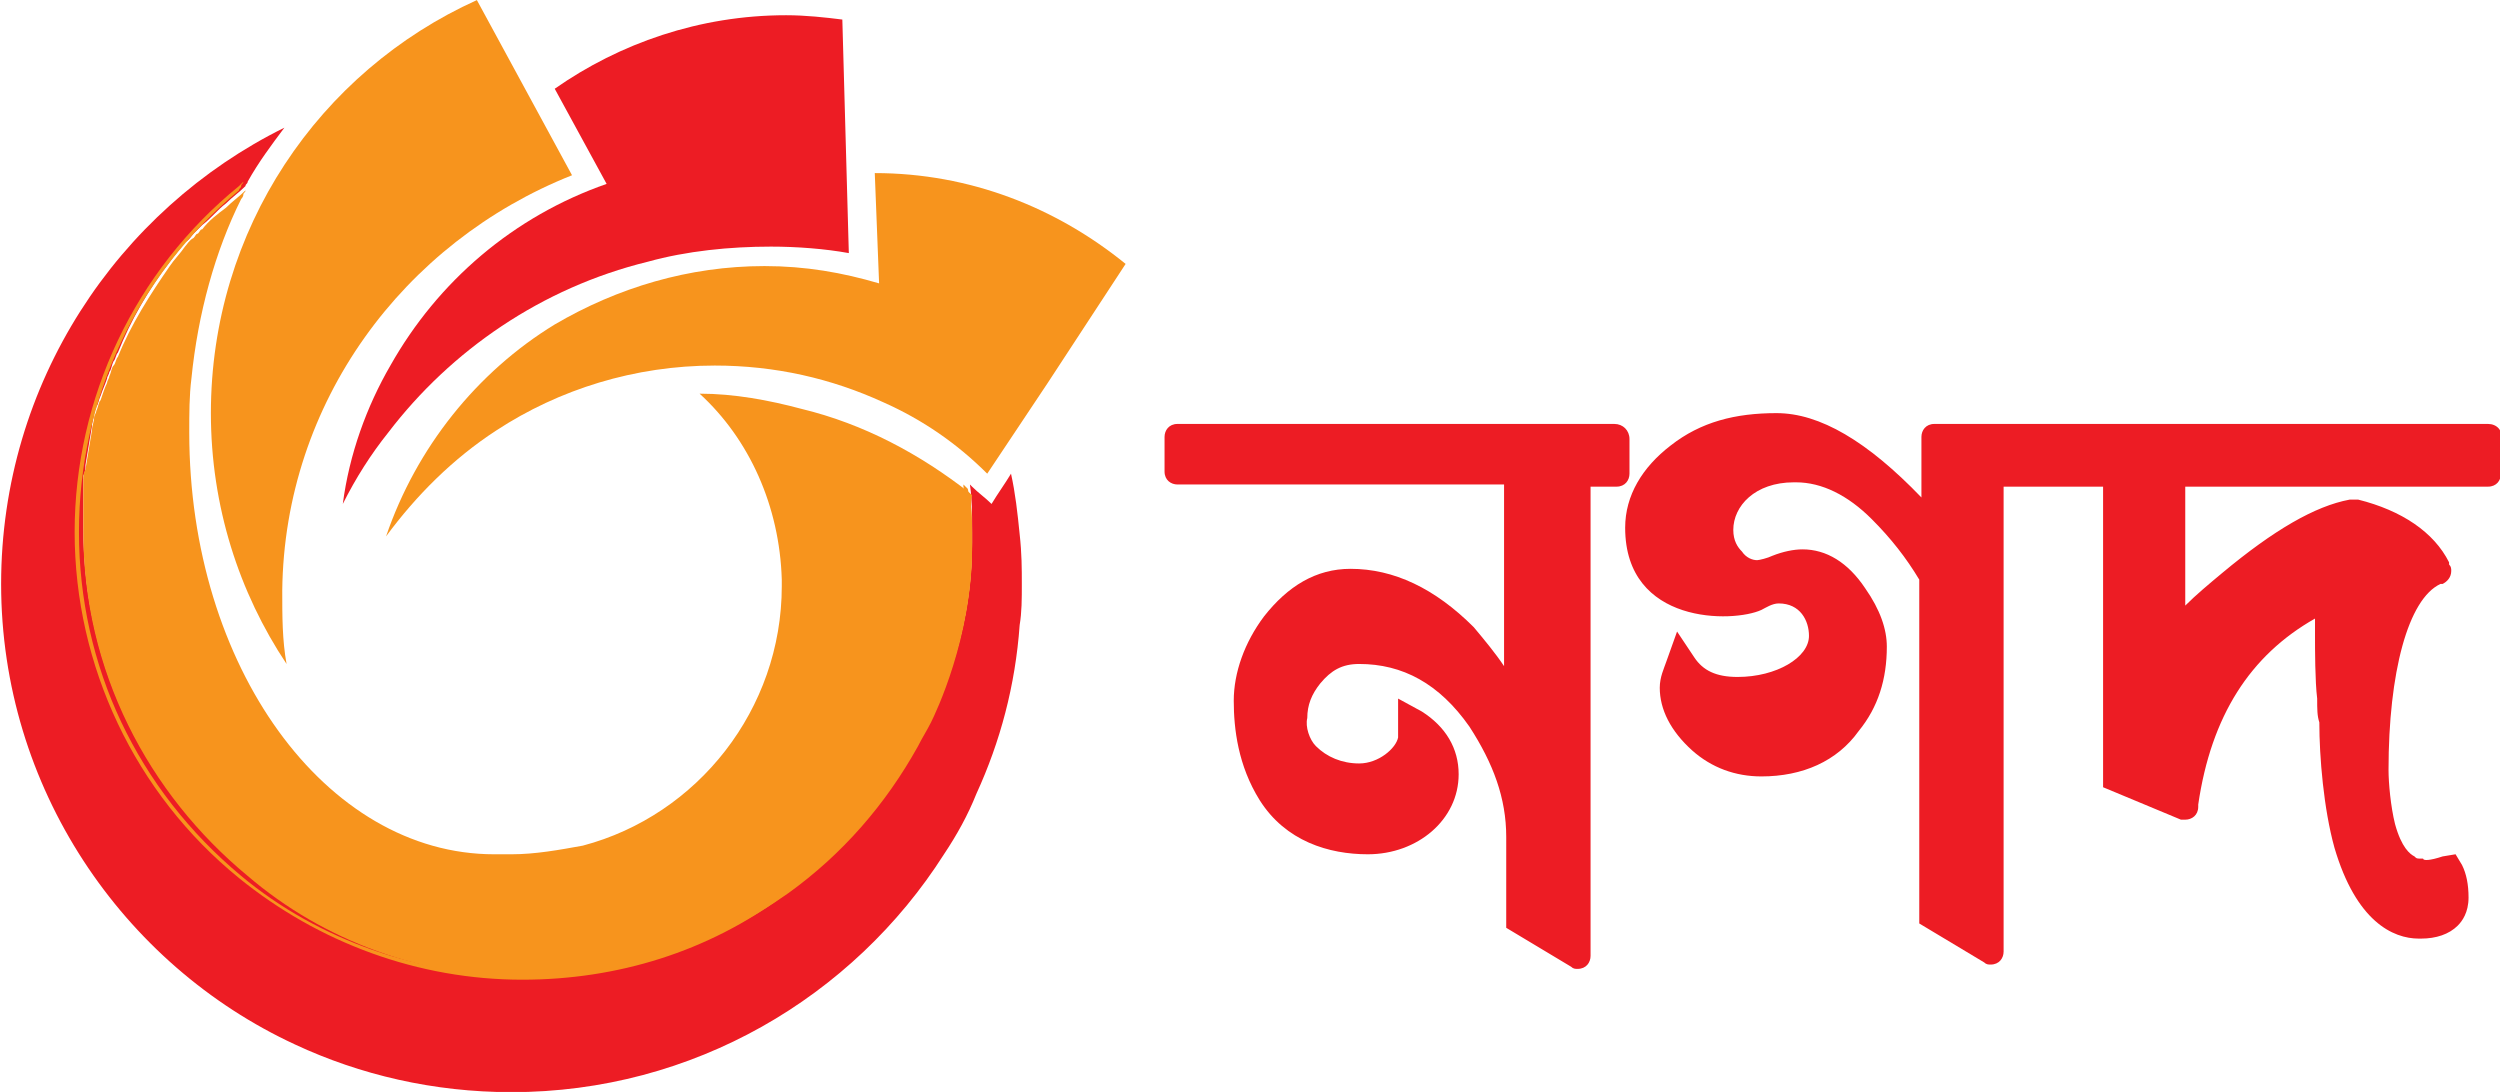
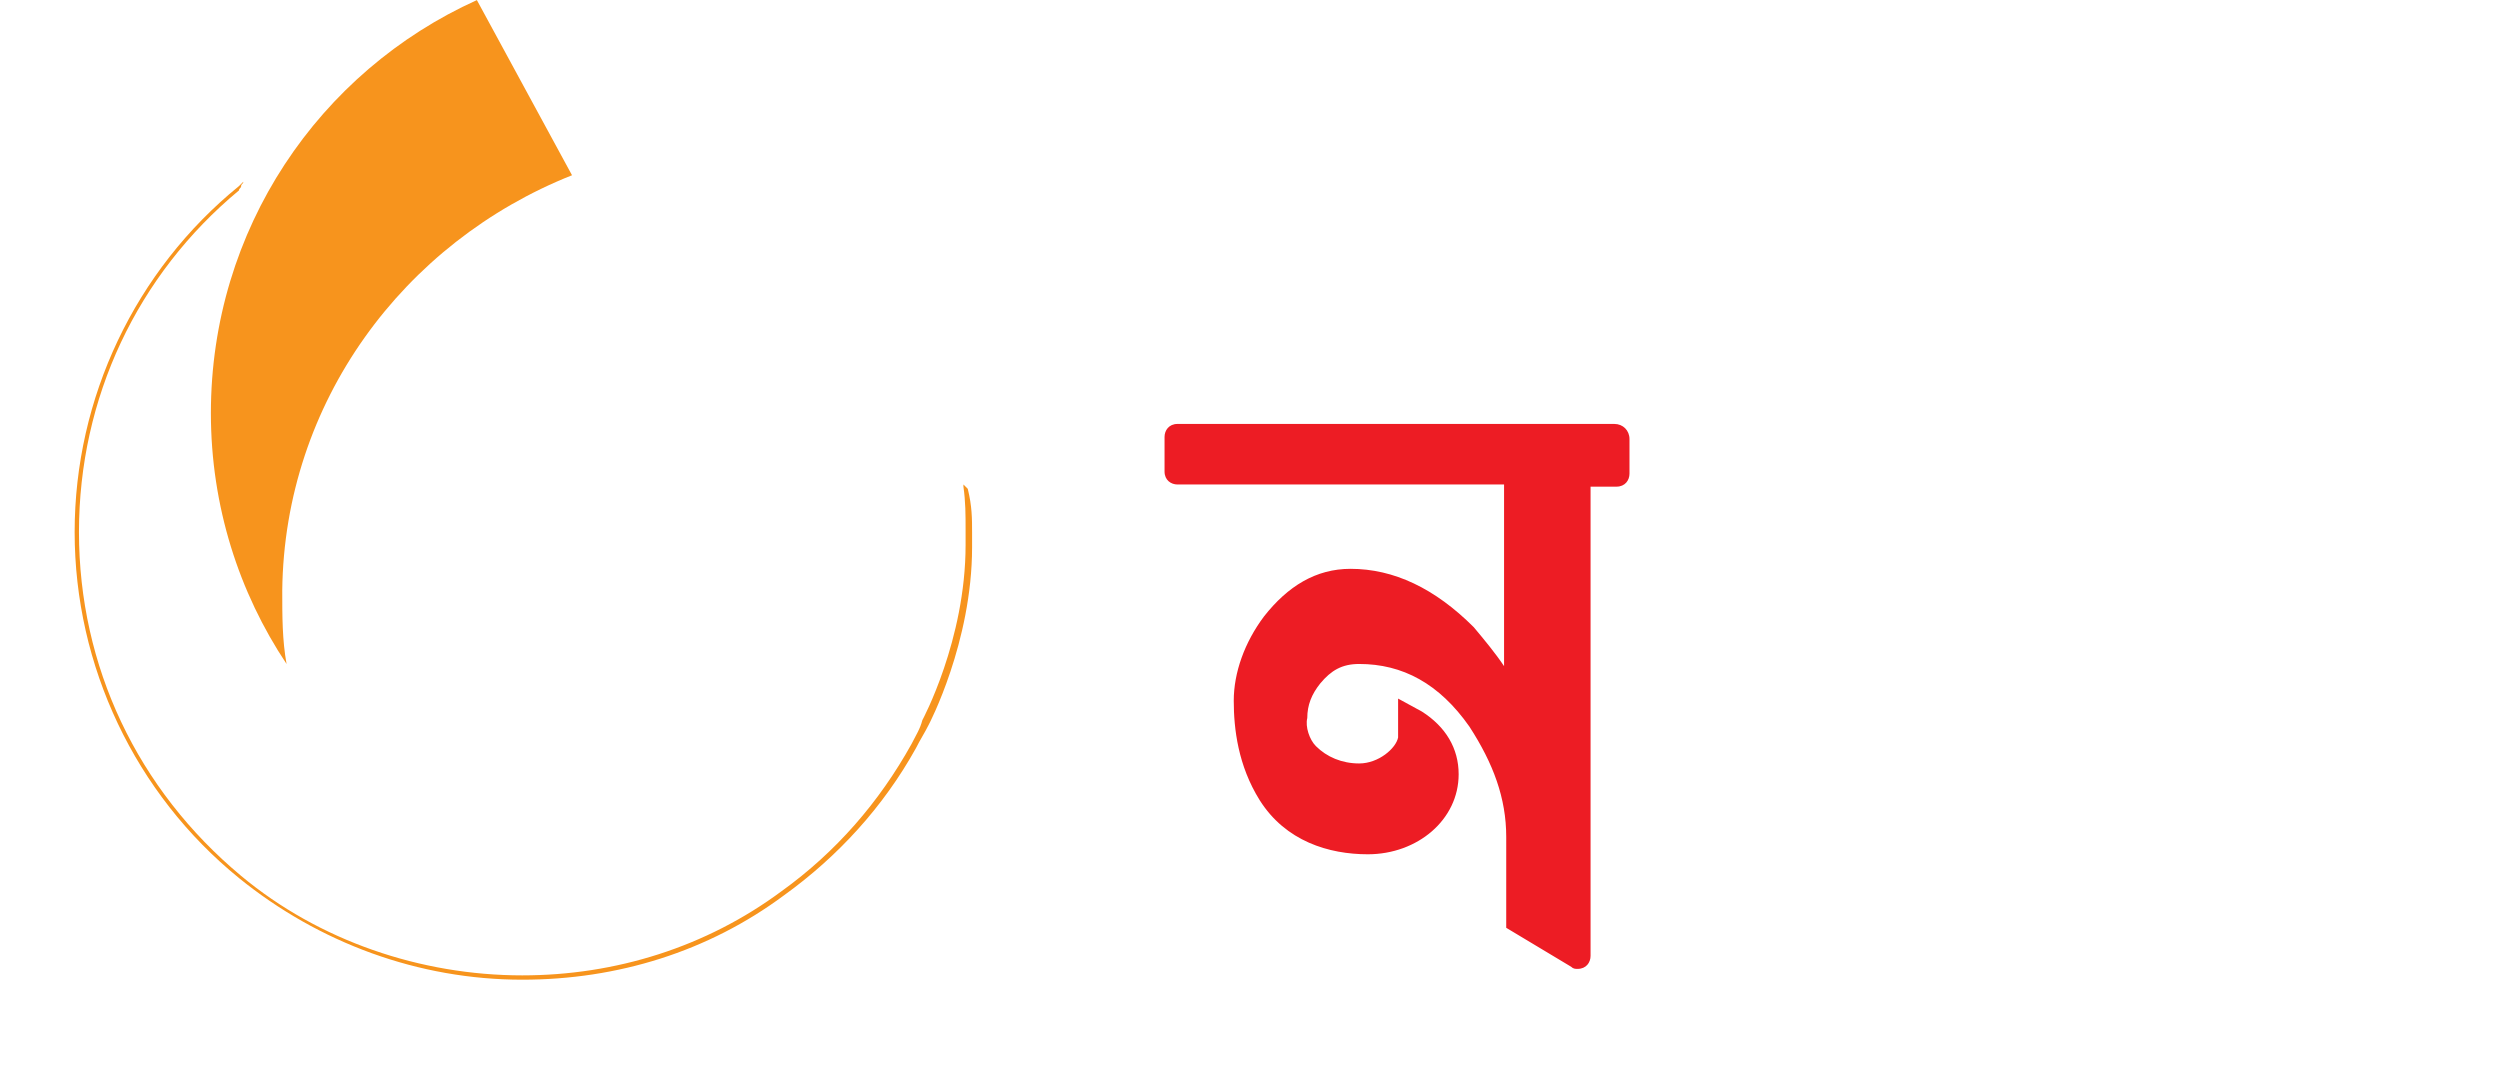
<svg xmlns="http://www.w3.org/2000/svg" xmlns:ns1="http://sodipodi.sourceforge.net/DTD/sodipodi-0.dtd" xmlns:ns2="http://www.inkscape.org/namespaces/inkscape" version="1.1" id="Layer_1" x="0px" y="0px" viewBox="0 0 300 131.033" xml:space="preserve" ns1:docname="Nagad Logo 2019.svg" width="300" height="131.033" ns2:version="0.92.4 (5da689c313, 2019-01-14)">
  <defs id="defs1454" />
  <ns1:namedview pagecolor="#ffffff" bordercolor="#666666" borderopacity="1" objecttolerance="10" gridtolerance="10" guidetolerance="10" ns2:pageopacity="0" ns2:pageshadow="2" ns2:window-width="1366" ns2:window-height="705" id="namedview1452" showgrid="false" ns2:zoom="1.8101934" ns2:cx="105.93355" ns2:cy="33.742072" ns2:window-x="-8" ns2:window-y="-8" ns2:window-maximized="1" ns2:current-layer="Layer_1" />
  <style type="text/css" id="style1431">
	.st0{fill:#EB2329;}
	.st1{fill:#F89621;}
</style>
  <style id="style1431-6" type="text/css">
	.st0{fill:#EB2329;}
	.st1{fill:#F89621;}
</style>
  <style id="style1384" type="text/css"> .st0{fill:#ED1C24;} .st1{fill:#F7941D;} </style>
  <g id="g1438" transform="matrix(2.595,0,0,2.595,-1266.194,-110.295)">
    <g transform="translate(481.988,41.407)" id="g1406">
      <g id="g1390">
        <path style="fill:#ed1c24" ns2:connector-curvature="0" class="st0" d="M 80.6,20.7 H 60.4 c -0.4,0 -0.6,0.3 -0.6,0.6 v 1.6 c 0,0.4 0.3,0.6 0.6,0.6 h 15.1 v 8.4 c -0.4,-0.6 -0.9,-1.2 -1.4,-1.8 -1.8,-1.8 -3.7,-2.7 -5.7,-2.7 -1.6,0 -2.9,0.8 -4,2.2 -0.9,1.2 -1.4,2.6 -1.4,3.9 0,1.3 0.2,3 1.2,4.6 1.2,1.9 3.2,2.5 5,2.5 2.3,0 4.2,-1.6 4.2,-3.7 0,-1.2 -0.6,-2.2 -1.7,-2.9 l -1.1,-0.6 v 1.3 c 0,0.1 0,0.2 0,0.3 0,0.1 0,0.2 0,0.2 -0.1,0.5 -0.9,1.2 -1.8,1.2 -0.8,0 -1.5,-0.3 -2,-0.8 -0.3,-0.3 -0.5,-0.9 -0.4,-1.3 0,-0.6 0.2,-1.1 0.6,-1.6 0.5,-0.6 1,-0.9 1.8,-0.9 2,0 3.7,0.9 5.1,2.9 1.1,1.7 1.7,3.3 1.7,5.1 V 44 l 3,1.8 c 0.1,0.1 0.2,0.1 0.3,0.1 0.4,0 0.6,-0.3 0.6,-0.6 v 0 -21.7 h 1.2 c 0.4,0 0.6,-0.3 0.6,-0.6 V 21.4 C 81.3,21 81,20.7 80.6,20.7 Z" id="path1386" />
-         <path style="fill:#ed1c24" ns2:connector-curvature="0" class="st0" d="m 121,20.7 h -18 -2.4 -5.2 c -0.4,0 -0.6,0.3 -0.6,0.6 v 0 2.8 c -2.5,-2.6 -4.7,-3.9 -6.7,-3.9 -1.9,0 -3.5,0.4 -4.9,1.5 -1.3,1 -2.1,2.3 -2.1,3.8 0,4.5 5,4.4 6.3,3.8 0.2,-0.1 0.5,-0.3 0.8,-0.3 1,0 1.4,0.8 1.4,1.5 0,1 -1.5,1.9 -3.3,1.9 -1,0 -1.6,-0.3 -2,-0.9 L 83.5,30.3 83,31.7 c -0.1,0.3 -0.3,0.7 -0.3,1.2 0,1 0.5,2 1.5,2.9 0.9,0.8 2,1.2 3.2,1.2 1.9,0 3.5,-0.7 4.5,-2.1 0.9,-1.1 1.3,-2.4 1.3,-3.9 0,-0.8 -0.3,-1.7 -1,-2.7 -0.8,-1.2 -1.8,-1.8 -2.9,-1.8 -0.4,0 -0.9,0.1 -1.4,0.3 -0.2,0.1 -0.6,0.2 -0.7,0.2 -0.2,0 -0.5,-0.1 -0.7,-0.4 -0.2,-0.2 -0.4,-0.5 -0.4,-1 0,-1.1 1,-2.2 2.8,-2.2 0,0 0.1,0 0.1,0 1.2,0 2.4,0.6 3.5,1.7 0.9,0.9 1.6,1.8 2.2,2.8 v 15.9 l 3,1.8 c 0.1,0.1 0.2,0.1 0.3,0.1 0.4,0 0.6,-0.3 0.6,-0.6 v 0 -21.5 h 1.9 2.4 0.3 v 13.9 l 3.6,1.5 c 0.1,0 0.2,0 0.2,0 0.3,0 0.6,-0.2 0.6,-0.6 v -0.1 c 0.6,-4.1 2.4,-6.9 5.4,-8.6 0,0.2 0,0.5 0,0.8 0,0.6 0,2.1 0.1,2.9 0,0.5 0,0.8 0.1,1.1 v 0 c 0,1.6 0.2,4 0.7,5.8 1,3.4 2.7,4.2 3.9,4.2 0,0 0.1,0 0.1,0 0.7,0 1.3,-0.2 1.7,-0.6 0.2,-0.2 0.5,-0.6 0.5,-1.3 0,-0.6 -0.1,-1.1 -0.3,-1.5 l -0.3,-0.5 -0.6,0.1 c -0.6,0.2 -0.9,0.2 -0.9,0.1 h -0.1 c -0.2,0 -0.2,0 -0.3,-0.1 -0.2,-0.1 -0.6,-0.4 -0.9,-1.5 -0.2,-0.8 -0.3,-1.9 -0.3,-2.5 0,-4.5 0.9,-7.9 2.4,-8.6 h 0.1 c 0.2,-0.1 0.4,-0.3 0.4,-0.6 0,-0.1 0,-0.2 -0.1,-0.3 V 27.1 C 118.5,25.7 117,24.7 115,24.2 h -0.2 -0.2 c -1.6,0.3 -3.5,1.4 -5.9,3.4 -0.6,0.5 -1.2,1 -1.7,1.5 v -5.5 h 14 c 0.4,0 0.6,-0.3 0.6,-0.6 v -1.6 c 0.1,-0.4 -0.2,-0.7 -0.6,-0.7 z" id="path1388" />
      </g>
-       <path style="fill:#ed1c24" ns2:connector-curvature="0" class="st0" d="m 53.2,28.1 c 0,0.7 0,1.3 -0.1,1.9 -0.2,2.8 -0.9,5.4 -2,7.8 -0.4,1 -0.9,1.9 -1.5,2.8 -4.2,6.6 -11.6,11 -20,11 -3.6,0 -7,-0.8 -10,-2.2 C 11.6,45.7 6,37.5 6,28.1 6,18.8 11.4,10.8 19.1,7 c -0.6,0.8 -1.2,1.6 -1.7,2.5 0,0.1 -0.1,0.1 -0.1,0.2 0,0 0,0 0,0 -0.3,0.3 -0.6,0.5 -0.9,0.8 -0.4,0.3 -0.7,0.7 -1.1,1 -0.1,0.1 -0.2,0.2 -0.2,0.2 -0.1,0.1 -0.2,0.2 -0.2,0.2 -0.1,0.1 -0.2,0.3 -0.4,0.4 -0.2,0.3 -0.5,0.6 -0.7,0.9 -1,1.3 -1.8,2.7 -2.4,4.2 -0.1,0.1 -0.1,0.3 -0.2,0.4 -0.1,0.2 -0.1,0.4 -0.2,0.5 0,0.1 -0.1,0.2 -0.1,0.3 -0.1,0.3 -0.2,0.5 -0.3,0.8 -0.1,0.2 -0.1,0.4 -0.2,0.5 0,0.1 -0.1,0.2 -0.1,0.3 0,0.2 -0.1,0.4 -0.1,0.6 -0.1,0.6 -0.2,1.2 -0.3,1.8 0,0.2 0,0.3 -0.1,0.5 0,0.1 0,0.2 0,0.4 0,0.2 0,0.4 0,0.5 0,0 0,0 0,0 0,0.2 0,0.4 0,0.6 0,0.3 0,0.6 0,0.9 0,6.4 2.9,12.2 7.6,15.9 3.6,2.9 8.1,4.7 13,4.7 4.5,0 8.6,-1.4 12,-3.9 2.5,-1.8 4.5,-4.1 6,-6.8 0.2,-0.4 0.4,-0.7 0.6,-1.1 0,0 0,0 0,0 0,0 0,0 0,0 1.2,-2.5 1.9,-5.2 1.9,-8.1 0,-0.2 0,-0.4 0,-0.7 0,-0.7 0,-1.3 -0.1,-2 0,0 0.1,0.1 0.1,0.1 0.3,0.3 0.6,0.5 0.9,0.8 0.3,-0.5 0.6,-0.9 0.9,-1.4 0.2,0.9 0.3,1.8 0.4,2.8 0.1,0.9 0.1,1.6 0.1,2.3 z" id="path1392" />
      <path style="fill:#f7941d" ns2:connector-curvature="0" class="st1" d="M 32.4,9.2 28,1.1 c -7.3,3.3 -12.3,10.6 -12.3,19.1 0,4.3 1.3,8.3 3.5,11.6 C 19,30.7 19,29.6 19,28.4 19.1,19.7 24.6,12.3 32.4,9.2 Z" id="path1394" />
-       <path style="fill:#ed1c24" ns2:connector-curvature="0" class="st0" d="m 35.9,13.2 c 1.8,-0.5 3.8,-0.7 5.7,-0.7 1.2,0 2.5,0.1 3.6,0.3 L 45.1,9.2 44.9,2 C 44.1,1.9 43.2,1.8 42.3,1.8 c -4,0 -7.7,1.3 -10.7,3.4 L 34,9.6 c -4.3,1.5 -7.8,4.5 -10,8.4 -1.1,1.9 -1.9,4.1 -2.2,6.4 0.6,-1.2 1.3,-2.3 2.1,-3.3 2.9,-3.8 7.1,-6.7 12,-7.9 z" id="path1396" />
-       <path style="fill:#f7941d" ns2:connector-curvature="0" class="st1" d="m 46.4,9.1 0.2,5.1 c -1.7,-0.5 -3.4,-0.8 -5.3,-0.8 -3.5,0 -6.8,1 -9.7,2.7 -3.6,2.2 -6.4,5.7 -7.8,9.8 1.4,-1.9 3.1,-3.6 5.1,-4.9 2.9,-1.9 6.4,-3 10.1,-3 2.8,0 5.4,0.6 7.8,1.7 1.8,0.8 3.4,1.9 4.8,3.3 L 54.4,18.8 58,13.3 C 54.8,10.7 50.8,9.1 46.4,9.1 Z" id="path1398" />
-       <path style="fill:#f7941d" ns2:connector-curvature="0" class="st1" d="m 50.9,25.7 c 0,0.2 0,0.4 0,0.7 0,4.2 -1.7,7.7 -1.9,8.1 0,0 0,0 0,0 0,0 0,0 0,0 -0.2,0.4 -0.4,0.7 -0.6,1.1 -1.5,2.7 -3.5,5 -6,6.8 -3.4,2.4 -7.5,3.9 -12,3.9 -4.9,0 -9.5,-1.7 -13,-4.7 -4.6,-3.8 -7.6,-9.5 -7.6,-15.9 0,-0.3 0,-0.6 0,-0.9 0,-0.2 0,-0.4 0,-0.6 0,0 0,0 0,0 0,-0.2 0,-0.4 0,-0.5 0,-0.1 0,-0.2 0,-0.4 0,-0.2 0,-0.3 0.1,-0.5 0.1,-0.6 0.2,-1.2 0.3,-1.8 0,-0.2 0.1,-0.4 0.1,-0.6 0,-0.1 0.1,-0.2 0.1,-0.3 0.1,-0.2 0.1,-0.4 0.2,-0.5 0.1,-0.3 0.2,-0.6 0.3,-0.8 0,-0.1 0.1,-0.2 0.1,-0.3 0.1,-0.2 0.1,-0.4 0.2,-0.5 0.1,-0.1 0.1,-0.3 0.2,-0.4 0.6,-1.5 1.5,-2.9 2.4,-4.2 0.2,-0.3 0.5,-0.6 0.7,-0.9 0.1,-0.1 0.2,-0.3 0.4,-0.4 0.1,-0.1 0.1,-0.2 0.2,-0.2 0.1,-0.1 0.1,-0.2 0.2,-0.2 0.3,-0.4 0.7,-0.7 1.1,-1 0.3,-0.3 0.6,-0.5 0.9,-0.8 0,0 0,0 0,0 0,0.1 -0.1,0.1 -0.1,0.2 0,0.1 -0.1,0.2 -0.1,0.2 -1.2,2.4 -2,5.3 -2.3,8.3 -0.1,0.8 -0.1,1.6 -0.1,2.5 0,10.8 6.3,19.5 14.1,19.5 0,0 0.1,0 0.1,0 0.2,0 0.5,0 0.7,0 1.1,0 2.2,-0.2 3.3,-0.4 5.3,-1.4 9.2,-6.3 9.2,-12 0,-0.1 0,-0.2 0,-0.3 -0.1,-3.4 -1.5,-6.5 -3.8,-8.6 1.6,0 3.2,0.3 4.7,0.7 2.9,0.7 5.5,2.1 7.8,3.9 0,0 0.1,0.1 0.1,0.1 -0.1,0.4 0,1.1 0,1.7 z" id="path1400" />
      <g id="g1404">
        <path style="fill:#f7941d" ns2:connector-curvature="0" class="st1" d="m 50.9,25.7 c 0,0.2 0,0.5 0,0.7 0,4.4 -2,8.2 -2,8.2 -0.2,0.4 -0.4,0.7 -0.6,1.1 -1.5,2.7 -3.6,5 -6.1,6.8 -3.5,2.6 -7.7,3.9 -12.1,3.9 -4.8,0 -9.4,-1.7 -13.1,-4.7 -4.8,-3.9 -7.6,-9.8 -7.6,-16 0,-6.2 2.8,-12.1 7.6,-16 l 0.2,-0.2 c 0,0.1 -0.1,0.1 -0.1,0.2 0,0.1 -0.1,0.1 -0.1,0.2 -4.7,3.9 -7.4,9.6 -7.4,15.8 0,6.2 2.7,11.9 7.5,15.9 3.6,3 8.3,4.6 13,4.6 4.3,0 8.5,-1.3 12,-3.9 2.5,-1.8 4.5,-4.1 6,-6.8 0.2,-0.4 0.4,-0.7 0.5,-1.1 0,0 2,-3.7 2,-8.1 0,-0.2 0,-0.5 0,-0.7 0,-0.7 0,-1.3 -0.1,-2 v -0.1 c 0,0 0.1,0.1 0.1,0.1 0,0 0.1,0.1 0.1,0.1 0.2,0.8 0.2,1.4 0.2,2 z" id="path1402" />
      </g>
    </g>
  </g>
</svg>